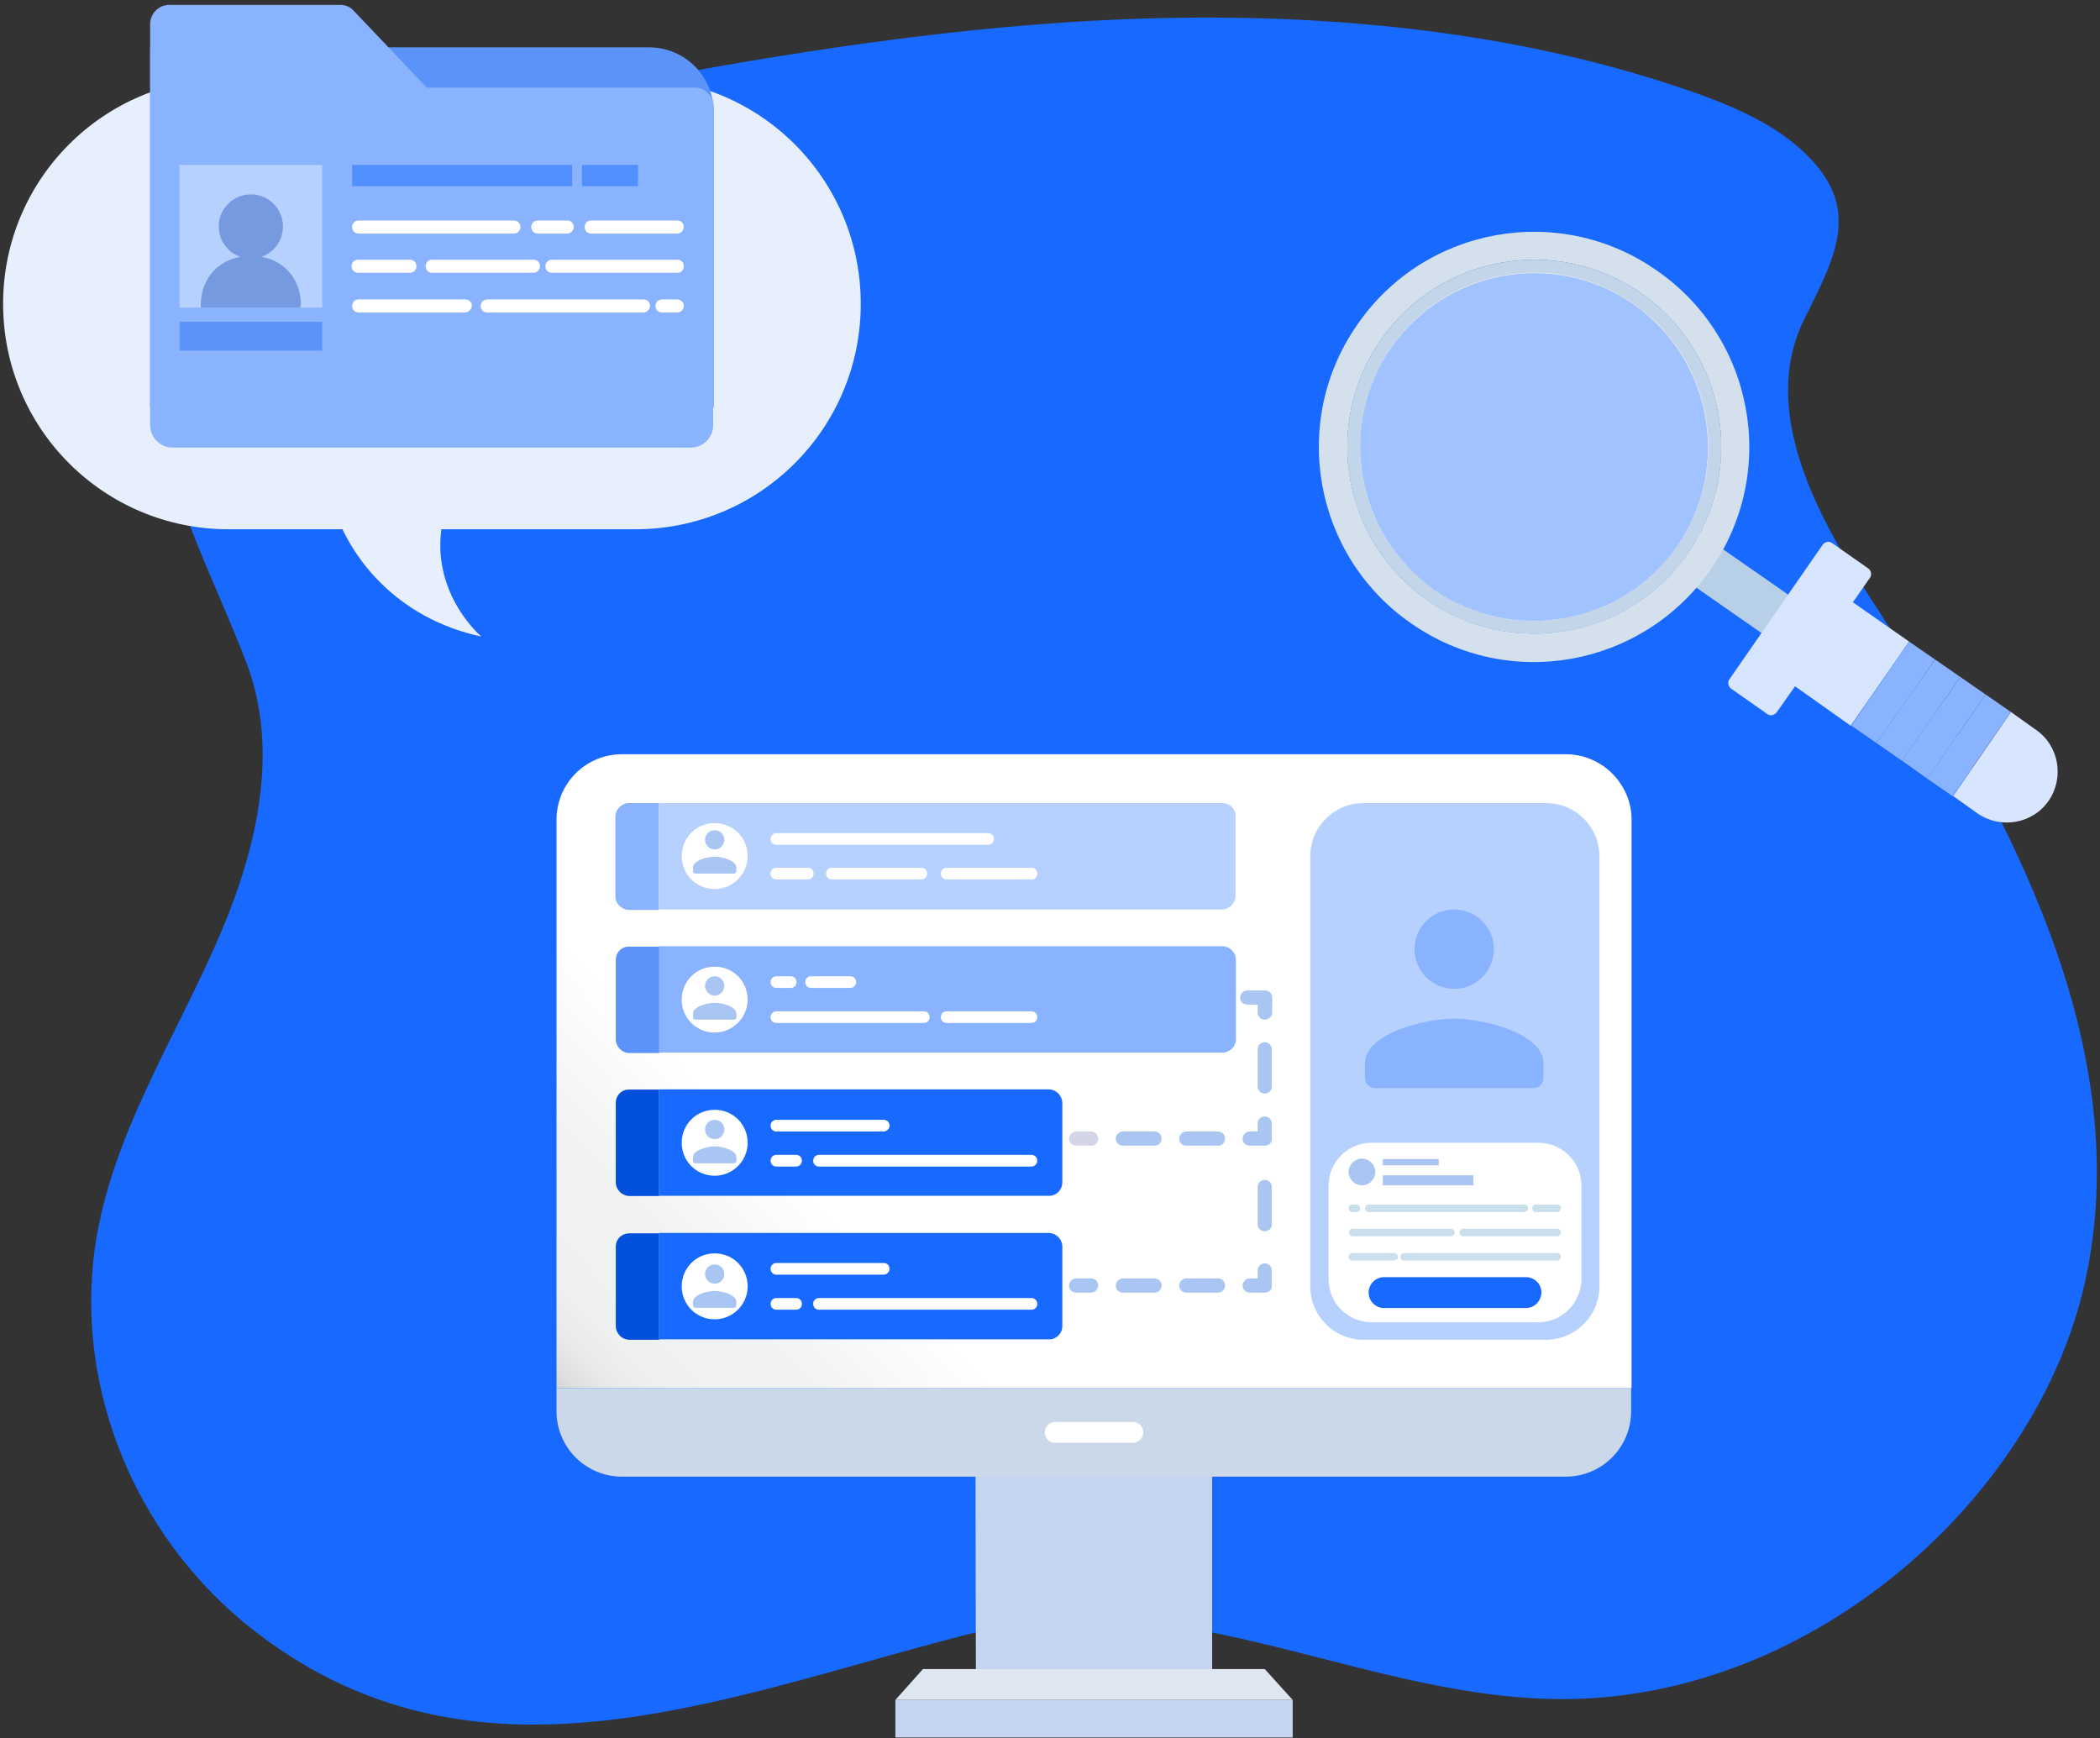
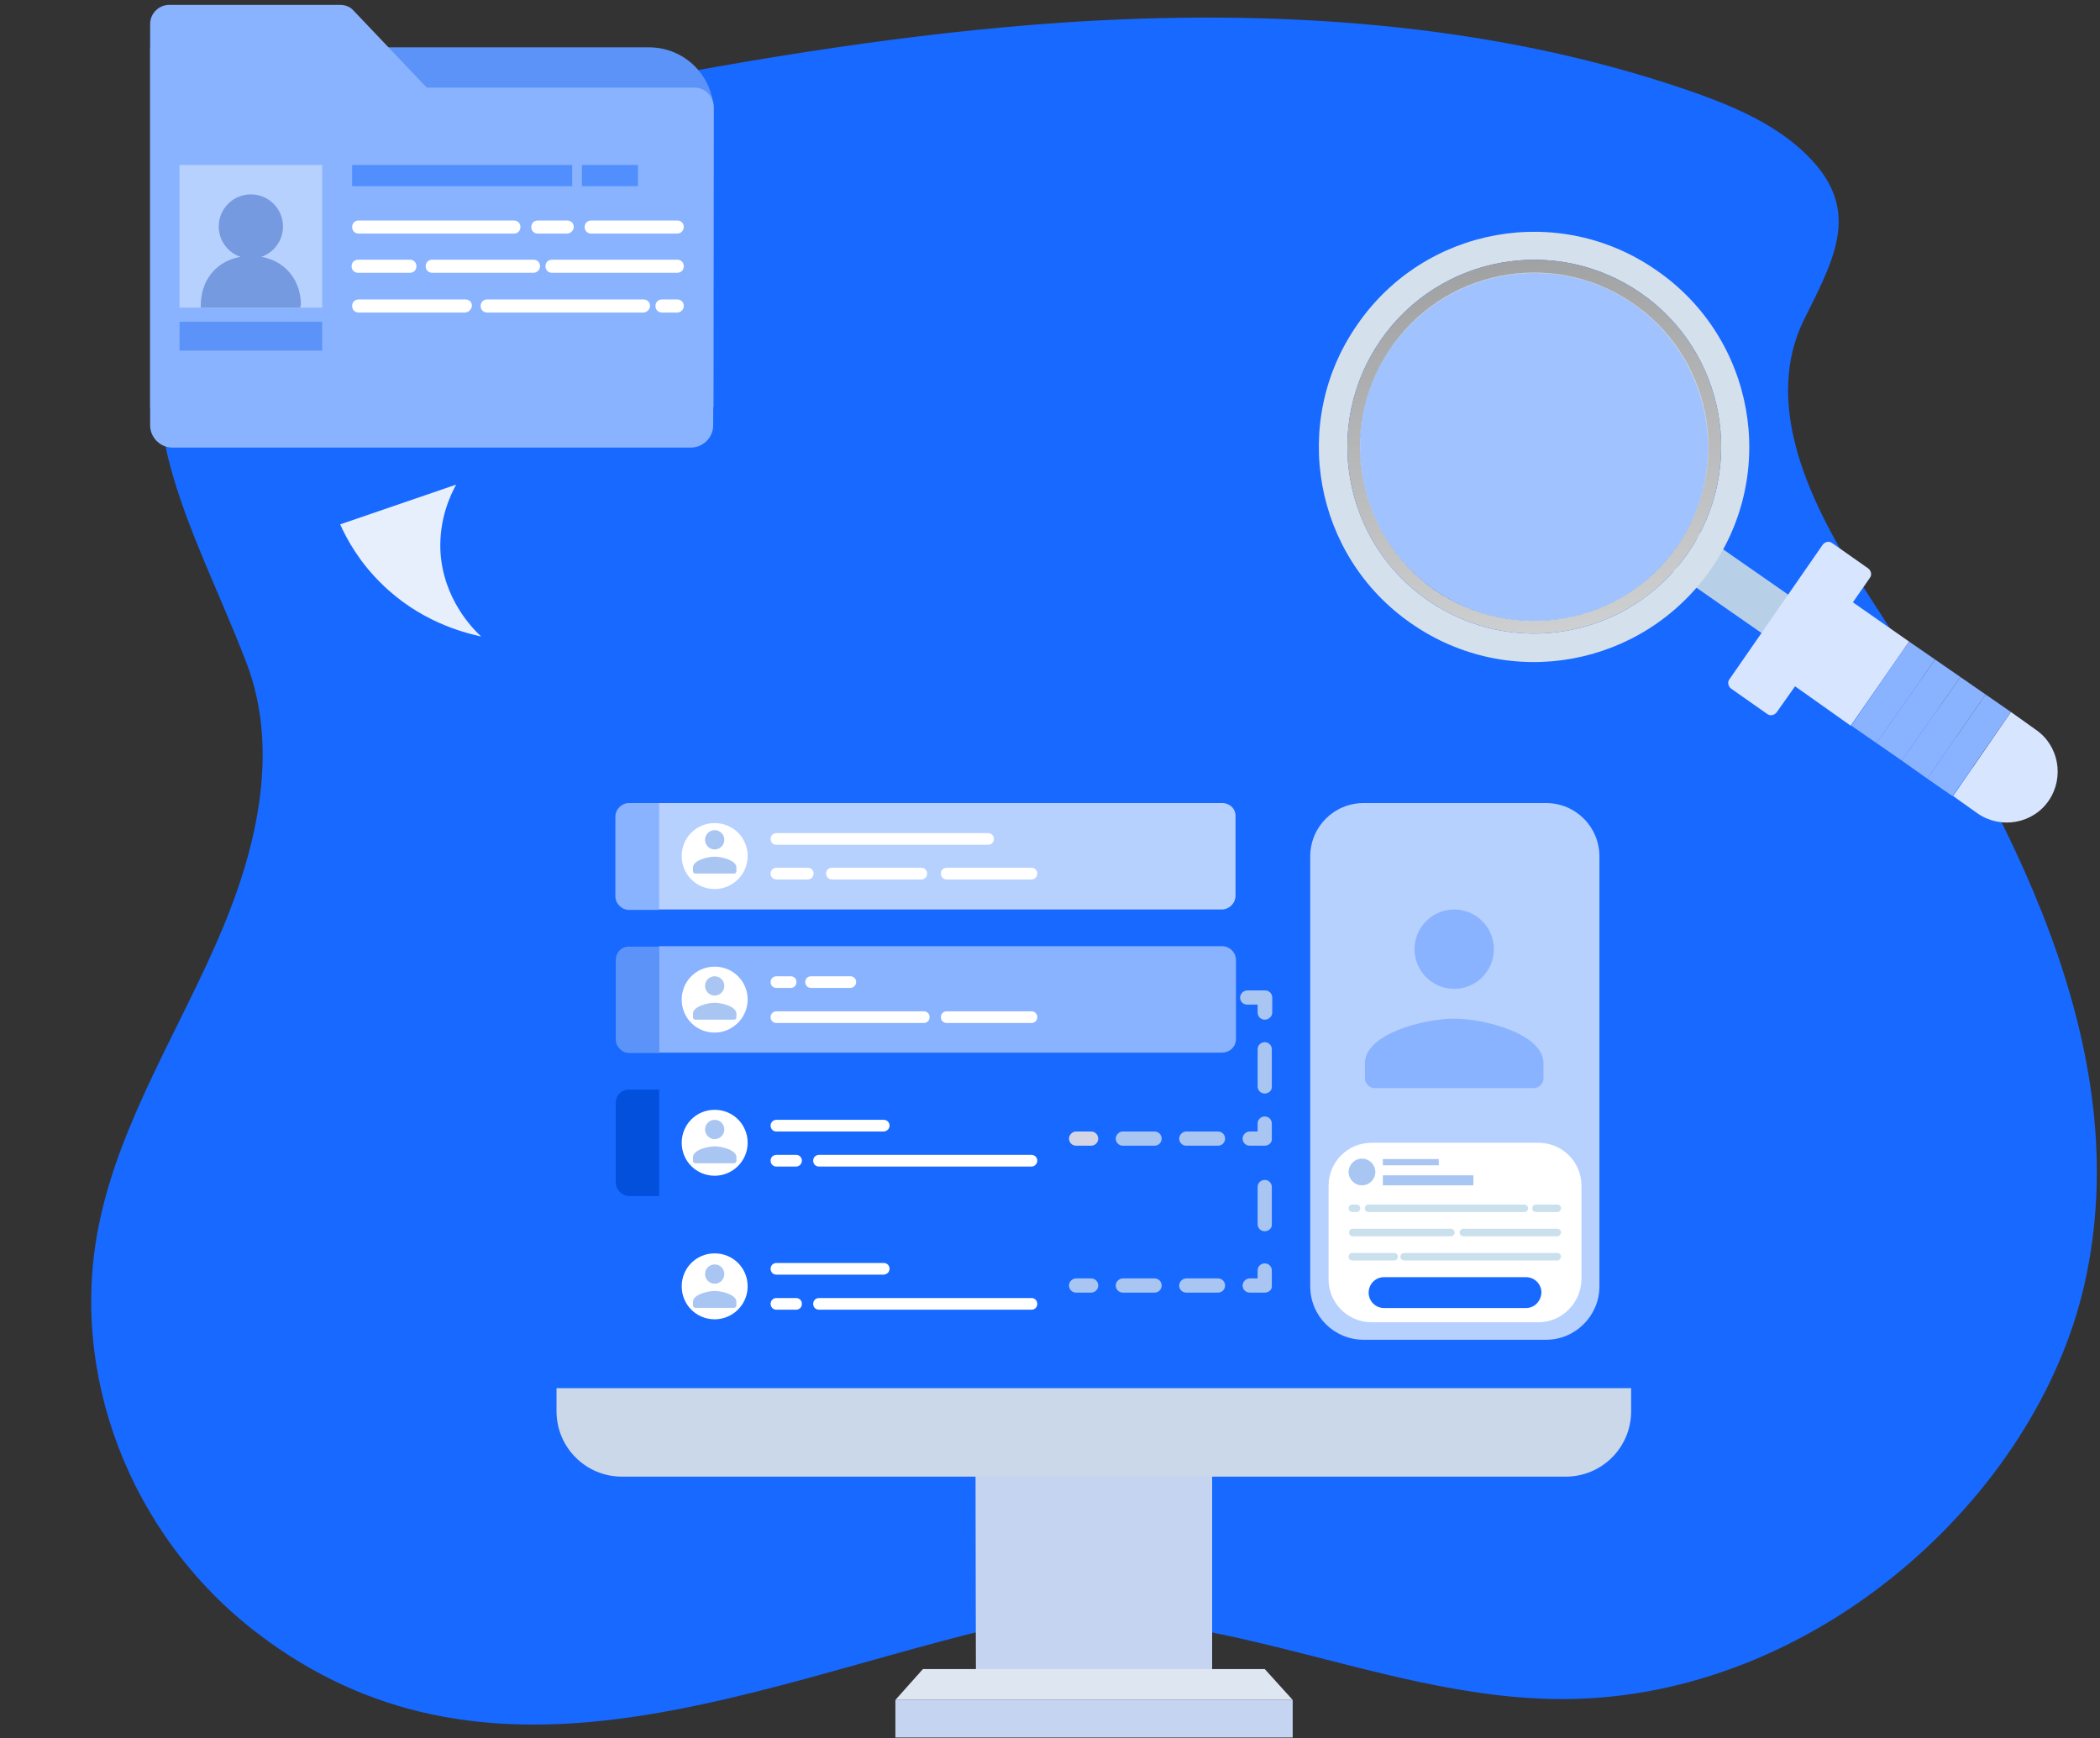
<svg xmlns="http://www.w3.org/2000/svg" width="354" height="293" viewBox="0 0 354 293" fill="none">
  <rect x="0" y="0" width="354" height="293" fill="#333333" stroke="none" />
  <path d="M316.895 103.289C338.493 136.846 360.442 176.594 351.367 216.554C343.206 252.362 305.92 286.13 263.921 286.412C230.575 286.623 199.62 266.573 165.923 274.804C124.416 285.005 81.642 304.562 43.372 275.296C21.774 258.764 11.503 231.398 16.709 206.282C20.297 188.765 30.638 173.007 37.603 156.333C43.372 142.474 47.1 126.223 41.542 111.731C31.342 85.068 13.895 59.883 42.316 36.245C59.271 22.175 81.08 18.727 102.818 14.577C127.933 9.723 153.33 5.572 179.008 3.813C214.535 1.421 251.047 3.743 284.323 15.14C290.865 17.391 297.408 20.064 302.544 24.285C314.362 34.134 309.79 42.506 304.232 53.621C296.353 69.31 306.624 87.46 315.347 100.897C315.91 101.741 316.403 102.515 316.895 103.289Z" fill="#1769FF" />
  <path d="M164.444 247.79C164.444 258.976 164.515 283.035 164.515 283.035H204.333C204.333 283.035 204.333 258.835 204.333 247.79H164.444Z" fill="#C5D4F1" />
  <path d="M93.812 234.001V237.87C93.812 243.991 98.737 248.915 104.858 248.915H263.92C270.041 248.915 274.965 243.991 274.965 237.87V234.001H93.812Z" fill="#CAD8E9" />
  <path d="M213.198 281.347H155.581L150.938 286.553H217.911L213.198 281.347Z" fill="#DDE6F1" />
  <path d="M217.911 286.553H150.938V292.885H217.911V286.553Z" fill="#C5D4F1" />
-   <path d="M263.921 127.138H235.007H104.859C98.738 127.138 93.814 132.063 93.814 138.183V234.001H235.007H275.037V138.183C275.037 132.133 270.042 127.138 263.921 127.138Z" fill="url(#paint0_linear)" />
  <path d="M111.049 135.369H106.054C104.788 135.369 103.732 136.425 103.732 137.691V151.058C103.732 152.324 104.788 153.379 106.054 153.379H111.049V135.369Z" fill="#8AB3FF" />
  <path d="M206.022 135.369H111.049V153.309H205.952C207.218 153.309 208.273 152.253 208.273 150.987V137.62C208.344 136.354 207.289 135.369 206.022 135.369Z" fill="#B7D1FF" />
  <path d="M120.476 149.862C117.38 149.862 114.918 147.399 114.918 144.304C114.918 141.208 117.38 138.746 120.476 138.746C123.571 138.746 126.033 141.208 126.033 144.304C126.033 147.399 123.501 149.862 120.476 149.862Z" fill="white" />
  <path d="M166.555 142.404H130.887C130.324 142.404 129.902 141.982 129.902 141.419C129.902 140.857 130.324 140.435 130.887 140.435H166.555C167.118 140.435 167.54 140.857 167.54 141.419C167.54 141.982 167.118 142.404 166.555 142.404Z" fill="white" />
  <path d="M136.164 148.243H130.887C130.324 148.243 129.902 147.821 129.902 147.259C129.902 146.696 130.324 146.274 130.887 146.274H136.164C136.726 146.274 137.148 146.696 137.148 147.259C137.148 147.821 136.726 148.243 136.164 148.243Z" fill="white" />
  <path d="M155.299 148.243H140.244C139.681 148.243 139.259 147.821 139.259 147.259C139.259 146.696 139.681 146.274 140.244 146.274H155.299C155.862 146.274 156.284 146.696 156.284 147.259C156.284 147.821 155.862 148.243 155.299 148.243Z" fill="white" />
  <path d="M173.872 148.243H159.59C159.028 148.243 158.605 147.821 158.605 147.259C158.605 146.696 159.028 146.274 159.59 146.274H173.872C174.434 146.274 174.856 146.696 174.856 147.259C174.856 147.821 174.434 148.243 173.872 148.243Z" fill="white" />
  <path d="M179.078 199.318V185.951C179.078 184.685 178.023 183.63 176.756 183.63H111.119V201.569H176.756C178.023 201.64 179.078 200.584 179.078 199.318Z" fill="#1769FF" />
  <path d="M103.803 185.918V199.285C103.803 200.551 104.858 201.607 106.124 201.607H111.119V183.667H106.124C104.788 183.597 103.803 184.652 103.803 185.918Z" fill="#0350DC" />
  <path d="M120.476 198.192C117.38 198.192 114.918 195.73 114.918 192.635C114.918 189.539 117.38 187.077 120.476 187.077C123.571 187.077 126.033 189.539 126.033 192.635C126.033 195.73 123.501 198.192 120.476 198.192Z" fill="white" />
  <path d="M148.897 190.735H130.887C130.324 190.735 129.902 190.313 129.902 189.75C129.902 189.187 130.324 188.765 130.887 188.765H148.967C149.53 188.765 149.952 189.187 149.952 189.75C149.952 190.313 149.46 190.735 148.897 190.735Z" fill="white" />
  <path d="M134.194 196.644H130.887C130.324 196.644 129.902 196.222 129.902 195.659C129.902 195.097 130.324 194.675 130.887 194.675H134.194C134.757 194.675 135.179 195.097 135.179 195.659C135.179 196.152 134.757 196.644 134.194 196.644Z" fill="white" />
  <path d="M173.872 196.644H138.063C137.5 196.644 137.078 196.222 137.078 195.659C137.078 195.097 137.5 194.675 138.063 194.675H173.872C174.434 194.675 174.856 195.097 174.856 195.659C174.856 196.152 174.434 196.644 173.872 196.644Z" fill="white" />
  <path d="M179.078 223.519V210.152C179.078 208.886 178.023 207.83 176.756 207.83H111.119V225.77H176.756C178.023 225.84 179.078 224.785 179.078 223.519Z" fill="#1769FF" />
-   <path d="M103.803 210.152V223.518C103.803 224.785 104.858 225.84 106.124 225.84H111.119V207.901H106.124C104.788 207.901 103.803 208.886 103.803 210.152Z" fill="#0350DC" />
  <path d="M120.476 222.393C117.38 222.393 114.918 219.93 114.918 216.835C114.918 213.74 117.38 211.277 120.476 211.277C123.571 211.277 126.033 213.74 126.033 216.835C126.033 219.93 123.501 222.393 120.476 222.393Z" fill="white" />
  <path d="M148.898 214.866H130.888C130.325 214.866 129.903 214.443 129.903 213.881C129.903 213.318 130.325 212.896 130.888 212.896H148.968C149.531 212.896 149.953 213.318 149.953 213.881C149.953 214.443 149.461 214.866 148.898 214.866Z" fill="white" />
  <path d="M134.195 220.775H130.888C130.325 220.775 129.903 220.353 129.903 219.79C129.903 219.227 130.325 218.805 130.888 218.805H134.195C134.758 218.805 135.18 219.227 135.18 219.79C135.18 220.353 134.758 220.775 134.195 220.775Z" fill="white" />
  <path d="M173.873 220.775H138.064C137.501 220.775 137.079 220.353 137.079 219.79C137.079 219.227 137.501 218.805 138.064 218.805H173.873C174.435 218.805 174.857 219.227 174.857 219.79C174.857 220.353 174.435 220.775 173.873 220.775Z" fill="white" />
  <path d="M208.344 175.188V161.821C208.344 160.555 207.289 159.5 206.022 159.5H111.049V177.439H205.952C207.289 177.439 208.344 176.454 208.344 175.188Z" fill="#8AB3FF" />
  <path d="M103.803 161.822V175.189C103.803 176.455 104.858 177.51 106.124 177.51H111.119V159.571H106.124C104.788 159.5 103.803 160.556 103.803 161.822Z" fill="#5C93F8" />
  <path d="M120.476 174.062C117.38 174.062 114.918 171.6 114.918 168.504C114.918 165.409 117.38 162.947 120.476 162.947C123.571 162.947 126.033 165.409 126.033 168.504C126.033 171.53 123.501 174.062 120.476 174.062Z" fill="white" />
  <path d="M133.279 166.535H130.887C130.324 166.535 129.902 166.113 129.902 165.55C129.902 164.987 130.324 164.565 130.887 164.565H133.279C133.842 164.565 134.264 164.987 134.264 165.55C134.264 166.113 133.842 166.535 133.279 166.535Z" fill="white" />
  <path d="M143.339 166.535H136.726C136.163 166.535 135.741 166.113 135.741 165.55C135.741 164.987 136.163 164.565 136.726 164.565H143.339C143.902 164.565 144.324 164.987 144.324 165.55C144.324 166.113 143.832 166.535 143.339 166.535Z" fill="white" />
  <path d="M155.721 172.444H130.887C130.324 172.444 129.902 172.022 129.902 171.459C129.902 170.896 130.324 170.474 130.887 170.474H155.721C156.284 170.474 156.706 170.896 156.706 171.459C156.706 172.022 156.284 172.444 155.721 172.444Z" fill="white" />
  <path d="M173.872 172.444H159.59C159.028 172.444 158.605 172.022 158.605 171.459C158.605 170.896 159.028 170.474 159.59 170.474H173.872C174.434 170.474 174.856 170.896 174.856 171.459C174.856 172.022 174.434 172.444 173.872 172.444Z" fill="white" />
  <path d="M183.932 193.127H181.399C180.696 193.127 180.203 192.564 180.203 191.931C180.203 191.298 180.766 190.735 181.399 190.735H183.932C184.635 190.735 185.128 191.298 185.128 191.931C185.128 192.564 184.635 193.127 183.932 193.127Z" fill="#D4D4E7" />
  <path d="M205.319 193.127H199.972C199.269 193.127 198.776 192.564 198.776 191.931C198.776 191.298 199.339 190.735 199.972 190.735H205.319C206.022 190.735 206.515 191.298 206.515 191.931C206.515 192.564 206.022 193.127 205.319 193.127ZM194.626 193.127H189.279C188.575 193.127 188.083 192.564 188.083 191.931C188.083 191.298 188.646 190.735 189.279 190.735H194.626C195.329 190.735 195.822 191.298 195.822 191.931C195.822 192.564 195.329 193.127 194.626 193.127Z" fill="#A9C6F2" />
  <path d="M213.197 193.127H210.665C209.961 193.127 209.469 192.564 209.469 191.931C209.469 191.298 210.032 190.735 210.665 190.735H212.001V189.398C212.001 188.695 212.564 188.202 213.197 188.202C213.901 188.202 214.393 188.765 214.393 189.398V191.931C214.464 192.564 213.901 193.127 213.197 193.127Z" fill="#A9C6F2" />
  <path d="M213.198 184.333C212.494 184.333 212.002 183.77 212.002 183.137V176.876C212.002 176.172 212.565 175.68 213.198 175.68C213.901 175.68 214.394 176.243 214.394 176.876V183.137C214.464 183.77 213.901 184.333 213.198 184.333Z" fill="#A9C6F2" />
  <path d="M213.198 171.881C212.494 171.881 212.002 171.318 212.002 170.685V169.348H210.243C209.539 169.348 209.047 168.786 209.047 168.153C209.047 167.519 209.61 166.957 210.243 166.957H213.268C213.971 166.957 214.464 167.519 214.464 168.153V170.685C214.464 171.318 213.901 171.881 213.198 171.881Z" fill="#A9C6F2" />
  <path d="M183.932 217.891H181.399C180.696 217.891 180.203 217.328 180.203 216.695C180.203 216.062 180.766 215.499 181.399 215.499H183.932C184.635 215.499 185.128 216.062 185.128 216.695C185.128 217.328 184.635 217.891 183.932 217.891Z" fill="#A9C6F2" />
  <path d="M205.319 217.891H199.972C199.269 217.891 198.776 217.328 198.776 216.695C198.776 216.062 199.339 215.499 199.972 215.499H205.319C206.022 215.499 206.515 216.062 206.515 216.695C206.515 217.328 206.022 217.891 205.319 217.891ZM194.626 217.891H189.279C188.575 217.891 188.083 217.328 188.083 216.695C188.083 216.062 188.646 215.499 189.279 215.499H194.626C195.329 215.499 195.822 216.062 195.822 216.695C195.822 217.328 195.329 217.891 194.626 217.891Z" fill="#A9C6F2" />
  <path d="M213.197 217.891H210.665C209.961 217.891 209.469 217.328 209.469 216.695C209.469 216.062 210.032 215.499 210.665 215.499H212.001V214.162C212.001 213.459 212.564 212.966 213.197 212.966C213.901 212.966 214.393 213.529 214.393 214.162V216.695C214.464 217.398 213.901 217.891 213.197 217.891Z" fill="#A9C6F2" />
  <path d="M213.198 207.549C212.494 207.549 212.002 206.986 212.002 206.353V200.092C212.002 199.388 212.565 198.896 213.198 198.896C213.901 198.896 214.394 199.459 214.394 200.092V206.353C214.464 206.986 213.901 207.549 213.198 207.549Z" fill="#A9C6F2" />
  <path d="M260.614 225.84H229.871C224.876 225.84 220.866 221.83 220.866 216.835V144.374C220.866 139.379 224.876 135.369 229.871 135.369H260.614C265.609 135.369 269.619 139.379 269.619 144.374V216.835C269.619 221.76 265.609 225.84 260.614 225.84Z" fill="#B7D1FF" />
  <path d="M259.347 222.885H231.207C227.197 222.885 223.961 219.649 223.961 215.639V199.881C223.961 195.871 227.197 192.635 231.207 192.635H259.347C263.357 192.635 266.593 195.871 266.593 199.881V215.639C266.523 219.649 263.287 222.885 259.347 222.885Z" fill="white" />
  <path d="M229.589 199.81C230.832 199.81 231.84 198.802 231.84 197.559C231.84 196.316 230.832 195.308 229.589 195.308C228.346 195.308 227.338 196.316 227.338 197.559C227.338 198.802 228.346 199.81 229.589 199.81Z" fill="#A9C6F2" />
  <path d="M242.533 195.378H233.106V196.433H242.533V195.378Z" fill="#A9C6F2" />
  <path d="M248.373 198.122H233.106V199.81H248.373V198.122Z" fill="#A9C6F2" />
  <path d="M262.513 204.313H258.925C258.573 204.313 258.292 204.032 258.292 203.68C258.292 203.328 258.573 203.047 258.925 203.047H262.513C262.865 203.047 263.146 203.328 263.146 203.68C263.076 204.032 262.865 204.313 262.513 204.313Z" fill="#CAE0ED" />
  <path d="M256.956 204.313H230.715C230.363 204.313 230.082 204.032 230.082 203.68C230.082 203.328 230.363 203.047 230.715 203.047H256.956C257.308 203.047 257.589 203.328 257.589 203.68C257.589 204.032 257.308 204.313 256.956 204.313Z" fill="#CAE0ED" />
  <path d="M228.675 204.313H227.971C227.619 204.313 227.338 204.032 227.338 203.68C227.338 203.328 227.619 203.047 227.971 203.047H228.675C229.026 203.047 229.308 203.328 229.308 203.68C229.308 204.032 229.026 204.313 228.675 204.313Z" fill="#CAE0ED" />
  <path d="M262.514 208.393H246.685C246.333 208.393 246.052 208.112 246.052 207.76C246.052 207.408 246.333 207.127 246.685 207.127H262.514C262.866 207.127 263.147 207.408 263.147 207.76C263.077 208.112 262.866 208.393 262.514 208.393Z" fill="#CAE0ED" />
  <path d="M244.574 208.393H228.041C227.69 208.393 227.408 208.112 227.408 207.76C227.408 207.408 227.69 207.127 228.041 207.127H244.574C244.926 207.127 245.207 207.408 245.207 207.76C245.207 208.112 244.926 208.393 244.574 208.393Z" fill="#CAE0ED" />
  <path d="M262.513 212.474H236.695C236.343 212.474 236.062 212.192 236.062 211.84C236.062 211.489 236.343 211.207 236.695 211.207H262.513C262.865 211.207 263.147 211.489 263.147 211.84C263.076 212.192 262.865 212.474 262.513 212.474Z" fill="#CAE0ED" />
  <path d="M235.006 212.474H227.971C227.619 212.474 227.338 212.192 227.338 211.84C227.338 211.489 227.619 211.207 227.971 211.207H235.006C235.358 211.207 235.639 211.489 235.639 211.84C235.639 212.192 235.358 212.474 235.006 212.474Z" fill="#CAE0ED" />
  <path d="M257.237 220.493H233.318C231.911 220.493 230.715 219.368 230.715 217.89C230.715 216.483 231.84 215.287 233.318 215.287H257.237C258.644 215.287 259.84 216.413 259.84 217.89C259.77 219.368 258.644 220.493 257.237 220.493Z" fill="#1769FF" />
-   <path d="M190.967 243.217H177.882C176.897 243.217 176.123 242.443 176.123 241.458C176.123 240.473 176.897 239.699 177.882 239.699H190.967C191.952 239.699 192.726 240.473 192.726 241.458C192.726 242.443 191.952 243.217 190.967 243.217Z" fill="white" />
  <path d="M120.476 139.937C119.577 139.937 118.849 140.665 118.849 141.564C118.849 142.463 119.577 143.191 120.476 143.191C121.376 143.191 122.103 142.463 122.103 141.564C122.103 140.665 121.376 139.937 120.476 139.937ZM120.476 144.411C119.254 144.411 116.815 145.025 116.815 146.242V146.852C116.815 147.076 116.998 147.259 117.222 147.259H123.731C123.955 147.259 124.137 147.076 124.137 146.852V146.242C124.137 145.025 121.698 144.411 120.476 144.411Z" fill="#A9C6F2" />
  <path d="M120.476 164.565C119.577 164.565 118.849 165.293 118.849 166.192C118.849 167.091 119.577 167.819 120.476 167.819C121.376 167.819 122.103 167.091 122.103 166.192C122.103 165.293 121.376 164.565 120.476 164.565ZM120.476 169.039C119.254 169.039 116.815 169.653 116.815 170.87V171.48C116.815 171.704 116.998 171.887 117.222 171.887H123.731C123.955 171.887 124.137 171.704 124.137 171.48V170.87C124.137 169.653 121.698 169.039 120.476 169.039Z" fill="#A9C6F2" />
  <path d="M245.137 153.309C241.439 153.309 238.446 156.302 238.446 160C238.446 163.698 241.439 166.691 245.137 166.691C248.835 166.691 251.828 163.698 251.828 160C251.828 156.302 248.835 153.309 245.137 153.309ZM245.137 171.709C240.112 171.709 230.082 174.231 230.082 179.237V181.746C230.082 182.667 230.833 183.419 231.755 183.419H258.519C259.44 183.419 260.192 182.667 260.192 181.746V179.237C260.192 174.231 250.162 171.709 245.137 171.709Z" fill="#8AB3FF" />
  <path d="M120.476 188.765C119.577 188.765 118.849 189.493 118.849 190.392C118.849 191.292 119.577 192.02 120.476 192.02C121.376 192.02 122.103 191.292 122.103 190.392C122.103 189.493 121.376 188.765 120.476 188.765ZM120.476 193.24C119.254 193.24 116.815 193.853 116.815 195.07V195.681C116.815 195.905 116.998 196.087 117.222 196.087H123.731C123.955 196.087 124.137 195.905 124.137 195.681V195.07C124.137 193.853 121.698 193.24 120.476 193.24Z" fill="#A9C6F2" />
  <path d="M120.476 213.141C119.577 213.141 118.849 213.869 118.849 214.768C118.849 215.667 119.577 216.395 120.476 216.395C121.376 216.395 122.103 215.667 122.103 214.768C122.103 213.869 121.376 213.141 120.476 213.141ZM120.476 217.615C119.254 217.615 116.815 218.229 116.815 219.446V220.056C116.815 220.28 116.998 220.463 117.222 220.463H123.731C123.955 220.463 124.137 220.28 124.137 220.056V219.446C124.137 218.229 121.698 217.615 120.476 217.615Z" fill="#A9C6F2" />
  <path d="M306.449 108.528C307.71 106.688 307.219 104.328 305.469 103.044L286.774 90.026C284.933 88.764 287.107 92.52 285.823 94.271C284.562 96.111 280.429 95.228 282.269 96.489L300.964 109.508C302.715 110.791 305.187 110.368 306.449 108.528Z" fill="#B7D0E8" />
  <path d="M237.922 105.111C221.449 93.737 217.352 71.081 228.838 54.675C240.213 38.202 262.868 34.105 279.274 45.592C295.748 56.966 299.845 79.621 288.358 96.028C276.872 112.433 254.418 116.576 237.922 105.111ZM284.521 93.257C294.431 78.961 290.891 59.317 276.594 49.407C262.298 39.497 242.654 43.037 232.744 57.333C222.833 71.63 226.374 91.274 240.67 101.184C254.967 111.094 274.61 107.554 284.521 93.257Z" fill="#D4E0EB" />
  <path d="M240.67 101.184C226.374 91.274 222.834 71.63 232.744 57.333C242.654 43.037 262.298 39.497 276.594 49.407C290.891 59.317 294.431 78.961 284.521 93.257C274.611 107.554 254.967 111.094 240.67 101.184ZM282.703 92.086C291.915 78.822 288.619 60.549 275.333 51.247C262.069 42.035 243.796 45.331 234.494 58.617C225.282 71.881 228.577 90.154 241.864 99.456C255.218 108.645 273.491 105.35 282.703 92.086Z" fill="url(#paint1_linear)" />
-   <path d="M240.67 101.184C226.374 91.274 222.834 71.63 232.744 57.333C242.654 43.037 262.298 39.497 276.594 49.407C290.891 59.317 294.431 78.961 284.521 93.257C274.611 107.554 254.967 111.094 240.67 101.184ZM282.703 92.086C291.915 78.822 288.619 60.549 275.333 51.247C262.069 42.035 243.796 45.331 234.494 58.617C225.282 71.881 228.577 90.154 241.864 99.456C255.218 108.645 273.491 105.35 282.703 92.086Z" fill="#C3D5E8" />
  <path d="M302.595 115.689L299.487 120.088C299.126 120.559 298.407 120.738 297.936 120.378L291.809 116.076C291.337 115.715 291.159 114.996 291.519 114.525L307.263 91.812C307.623 91.341 308.342 91.162 308.814 91.523L314.941 95.824C315.412 96.185 315.59 96.904 315.23 97.375L312.347 101.527L321.818 108.149L311.976 122.333L302.595 115.689Z" fill="#D7E5FF" />
  <path d="M338.988 120.019L343.162 122.991C347.067 125.649 348.025 131.043 345.367 134.949C342.709 138.854 337.315 139.811 333.41 137.153L329.235 134.181L338.988 120.019Z" fill="#D7E5FF" />
  <path d="M316.33 125.262L326.195 111.167L330.459 114.118L320.594 128.212L316.33 125.262Z" fill="#8AB3FF" />
  <path d="M312.065 122.311L321.818 108.149L326.194 111.167L316.329 125.262L312.065 122.311Z" fill="#8AB3FF" />
  <path d="M334.723 117.068L338.987 120.019L329.145 134.203L324.88 131.253L334.723 117.068Z" fill="#8AB3FF" />
  <path d="M320.593 128.212L330.458 114.118L334.723 117.068L324.88 131.252L320.593 128.212Z" fill="#8AB3FF" />
  <path opacity="0.59" d="M242.395 99.797C228.872 90.841 225.171 72.618 234.128 59.096C243.084 45.574 261.306 41.873 274.829 50.829C288.351 59.786 292.052 78.008 283.095 91.53C274.139 105.052 255.917 108.754 242.395 99.797Z" fill="white" />
-   <path d="M38.526 89.217H107.096C128.117 89.217 145.099 72.235 145.099 51.215C145.099 30.194 128.117 13.212 107.096 13.212H38.526C17.505 13.212 0.523 30.194 0.523 51.215C0.523 72.235 17.505 89.217 38.526 89.217Z" fill="#E7EFFD" />
  <path d="M76.895 81.69C75.885 83.526 74.049 87.473 74.233 92.706C74.6 100.967 79.832 106.107 81.117 107.301C77.813 106.566 70.653 104.639 64.319 98.397C60.647 94.817 58.536 91.053 57.343 88.391L76.895 81.69Z" fill="#E7EFFD" />
  <path d="M120.314 68.656H25.307V7.979H109.39C115.449 7.979 120.314 12.845 120.314 18.903V68.656Z" fill="#5C93F8" />
  <path d="M116.459 75.448C118.479 75.448 120.223 73.796 120.223 71.685L120.315 17.985C120.315 16.241 118.846 14.772 117.102 14.772H71.939L59.639 1.829C59.088 1.187 58.262 0.82 57.344 0.82H28.52C26.776 0.82 25.308 2.288 25.308 4.032V14.772V56.08V71.685C25.308 73.704 26.96 75.448 29.071 75.448H116.459Z" fill="#8AB3FF" />
  <path d="M54.314 27.807H30.264V51.858H54.314V27.807Z" fill="#B7D1FF" />
  <path d="M42.289 43.595C45.28 43.595 47.705 41.171 47.705 38.179C47.705 35.188 45.28 32.764 42.289 32.764C39.298 32.764 36.873 35.188 36.873 38.179C36.873 41.171 39.298 43.595 42.289 43.595Z" fill="#759ADF" />
  <path d="M50.734 51.49C50.734 46.533 47.246 43.136 42.289 43.136C37.332 43.136 33.844 46.533 33.844 51.49V51.857H50.642V51.49H50.734Z" fill="#759ADF" />
  <path d="M54.314 54.244H30.264V59.109H54.314V54.244Z" fill="#5C93F8" />
  <path d="M96.447 27.807H59.362V31.387H96.447V27.807Z" fill="#518FFF" />
  <path d="M107.554 27.807H98.1V31.387H107.554V27.807Z" fill="#518FFF" />
  <path d="M86.626 39.373H60.465C59.822 39.373 59.363 38.914 59.363 38.272C59.363 37.629 59.822 37.17 60.465 37.17H86.626C87.269 37.17 87.728 37.629 87.728 38.272C87.728 38.914 87.269 39.373 86.626 39.373Z" fill="white" />
  <path d="M95.622 39.373H90.665C90.022 39.373 89.564 38.914 89.564 38.271C89.564 37.629 90.022 37.17 90.665 37.17H95.622C96.264 37.17 96.723 37.629 96.723 38.271C96.723 38.822 96.173 39.373 95.622 39.373Z" fill="white" />
  <path d="M114.165 39.373H99.661C99.019 39.373 98.56 38.914 98.56 38.271C98.56 37.629 99.019 37.17 99.661 37.17H114.165C114.807 37.17 115.266 37.629 115.266 38.271C115.266 38.822 114.807 39.373 114.165 39.373Z" fill="white" />
  <path d="M69.094 45.982H60.373C59.73 45.982 59.272 45.523 59.272 44.881C59.272 44.238 59.73 43.779 60.373 43.779H69.094C69.736 43.779 70.195 44.238 70.195 44.881C70.195 45.523 69.736 45.982 69.094 45.982Z" fill="white" />
  <path d="M89.931 45.982H72.857C72.215 45.982 71.756 45.523 71.756 44.881C71.756 44.238 72.215 43.779 72.857 43.779H89.931C90.574 43.779 91.033 44.238 91.033 44.881C91.033 45.523 90.482 45.982 89.931 45.982Z" fill="white" />
  <path d="M114.164 45.982H93.052C92.409 45.982 91.95 45.523 91.95 44.881C91.95 44.238 92.409 43.779 93.052 43.779H114.164C114.807 43.779 115.266 44.238 115.266 44.881C115.266 45.523 114.807 45.982 114.164 45.982Z" fill="white" />
  <path d="M78.365 52.683H60.465C59.822 52.683 59.363 52.224 59.363 51.581C59.363 50.939 59.822 50.48 60.465 50.48H78.457C79.099 50.48 79.558 50.939 79.558 51.581C79.466 52.132 79.007 52.683 78.365 52.683Z" fill="white" />
  <path d="M108.473 52.683H82.128C81.485 52.683 81.026 52.224 81.026 51.581C81.026 50.939 81.485 50.48 82.128 50.48H108.473C109.115 50.48 109.574 50.939 109.574 51.581C109.574 52.132 109.024 52.683 108.473 52.683Z" fill="white" />
  <path d="M114.165 52.683H111.595C110.952 52.683 110.493 52.224 110.493 51.581C110.493 50.939 110.952 50.48 111.595 50.48H114.165C114.807 50.48 115.266 50.939 115.266 51.581C115.266 52.132 114.807 52.683 114.165 52.683Z" fill="white" />
  <defs>
    <linearGradient id="paint0_linear" x1="109.754" y1="256.179" x2="150.874" y2="216.29" gradientUnits="userSpaceOnUse">
      <stop stop-color="#BBBBBB" />
      <stop offset="0.045" stop-color="#CCCDCD" />
      <stop offset="0.108" stop-color="#DDDEDE" />
      <stop offset="0.187" stop-color="#E8E9E9" />
      <stop offset="0.297" stop-color="#EFF0F0" />
      <stop offset="0.602" stop-color="#F1F2F2" />
      <stop offset="1" stop-color="white" />
    </linearGradient>
    <linearGradient id="paint1_linear" x1="253.952" y1="39.409" x2="263.327" y2="111.292" gradientUnits="userSpaceOnUse">
      <stop stop-color="#9D9E9F" />
      <stop offset="1" stop-color="#D1D3D4" />
    </linearGradient>
  </defs>
</svg>